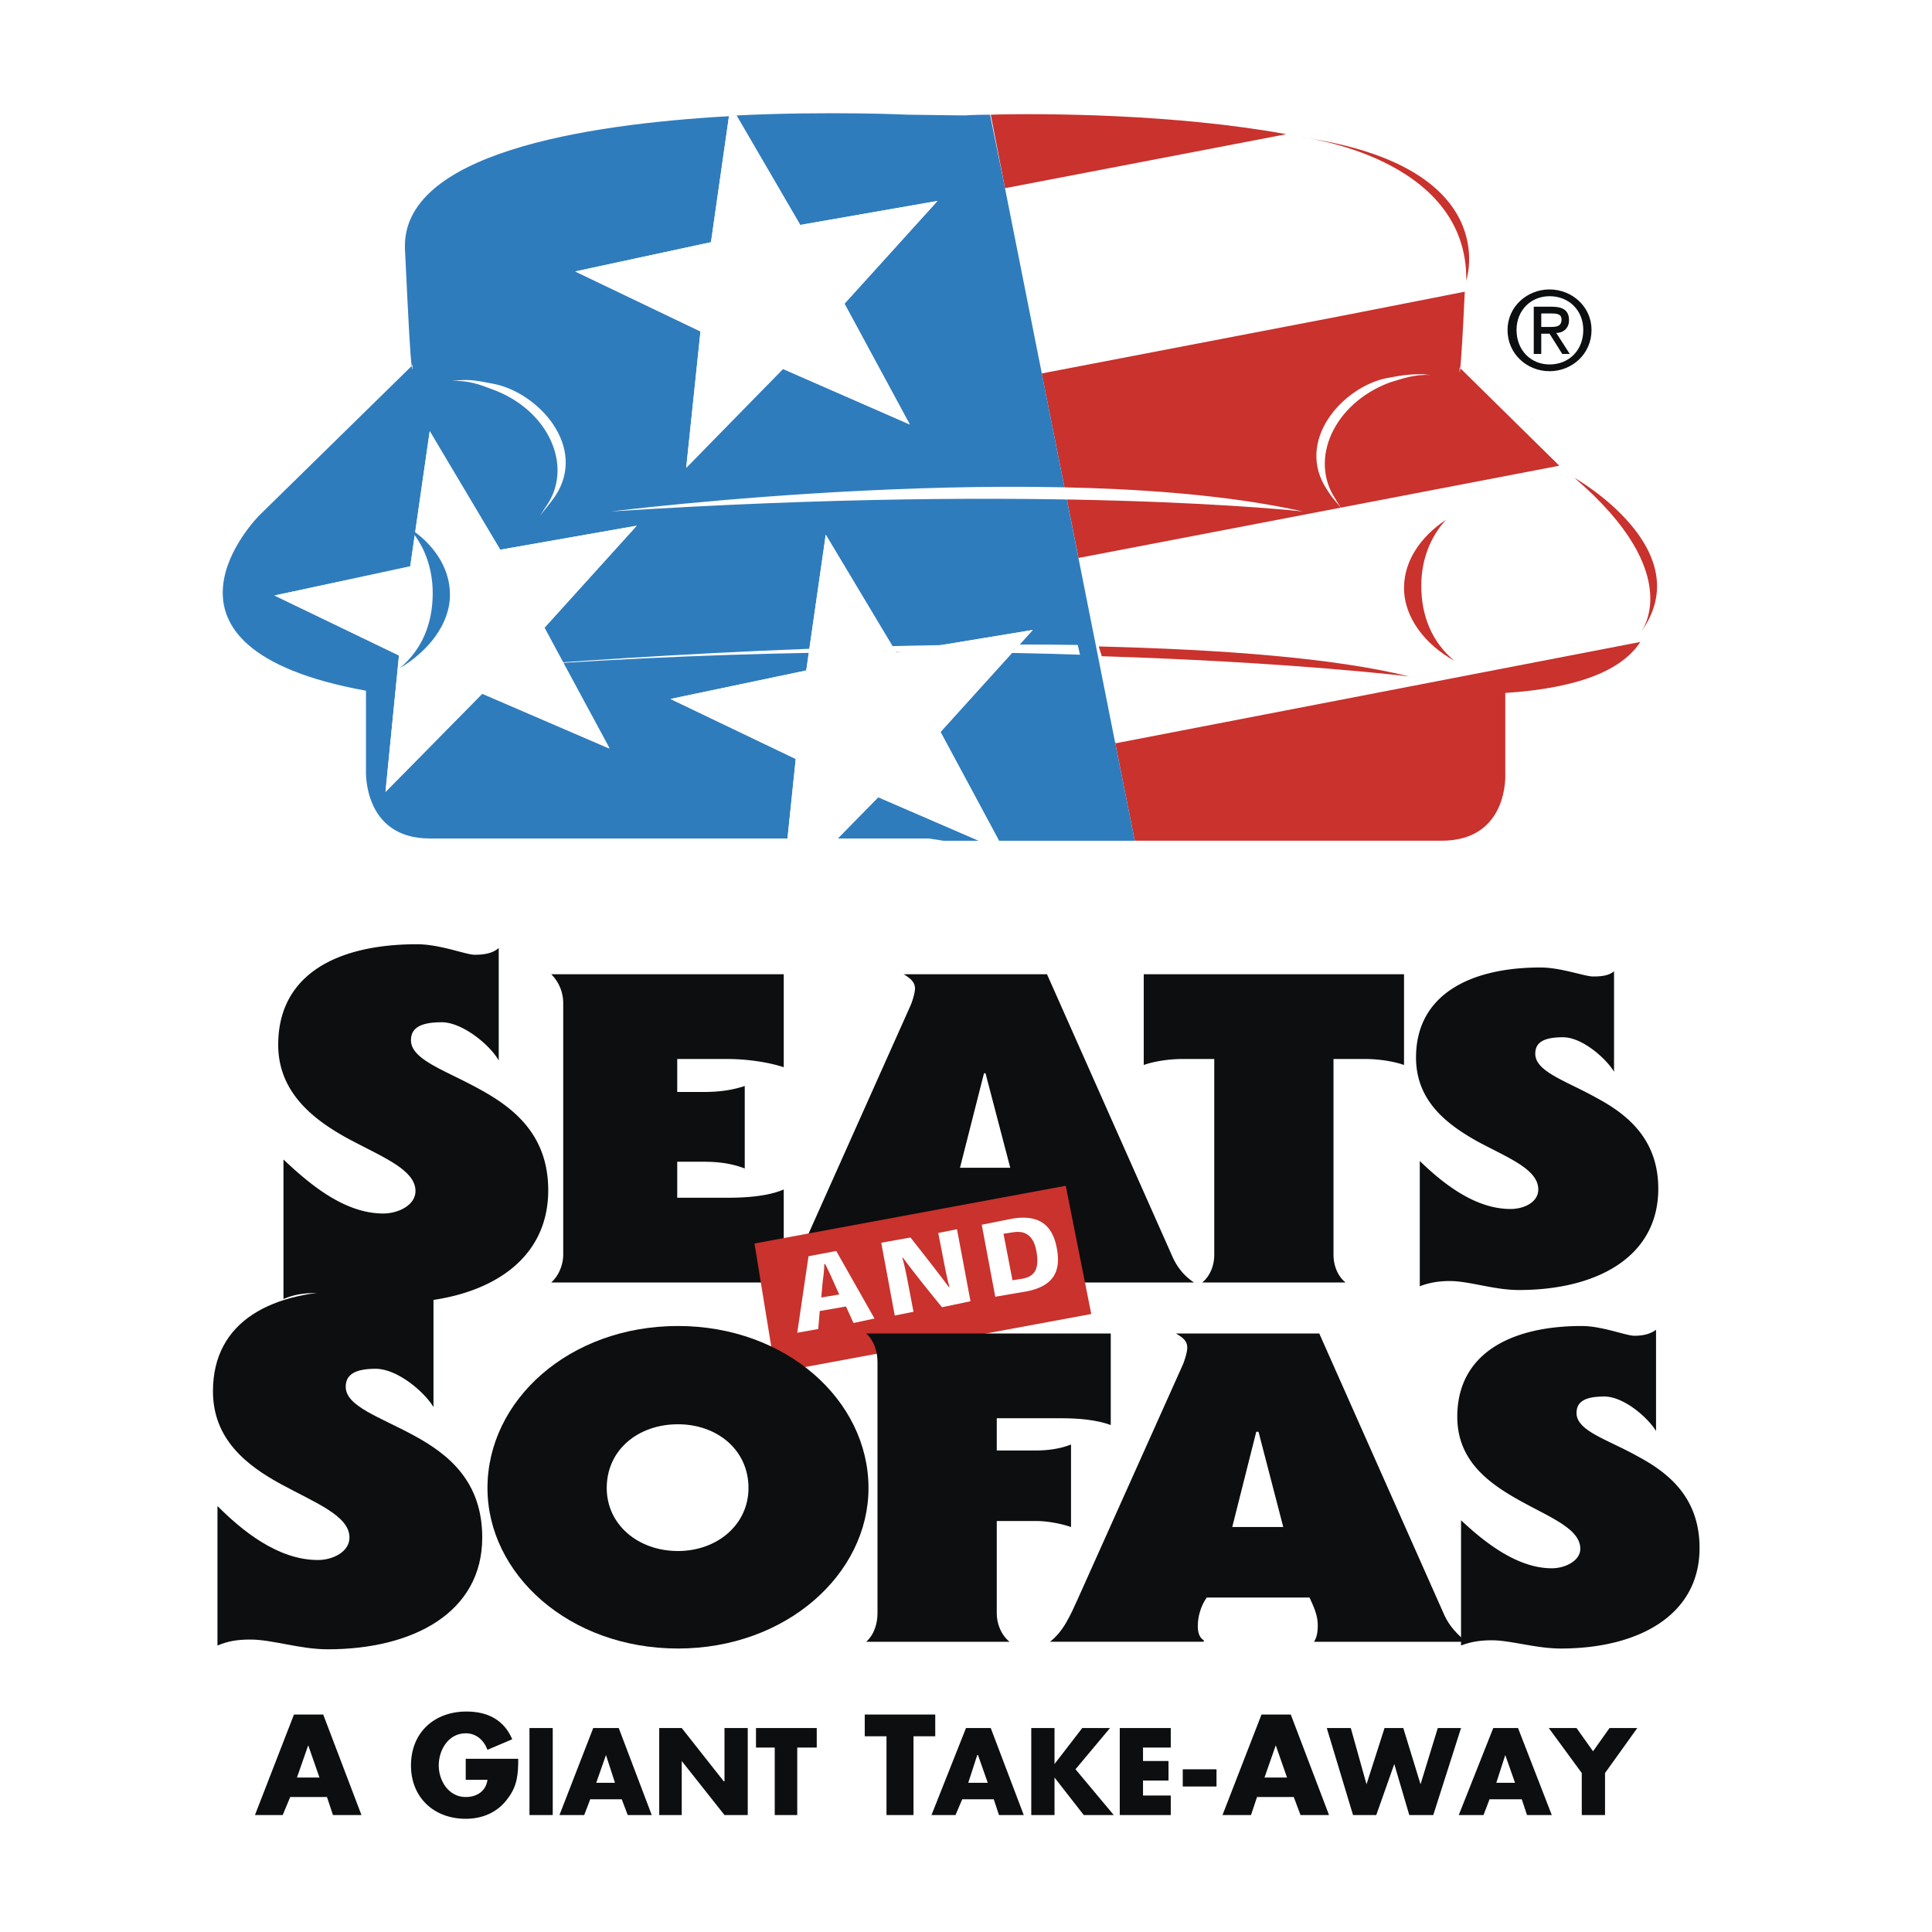
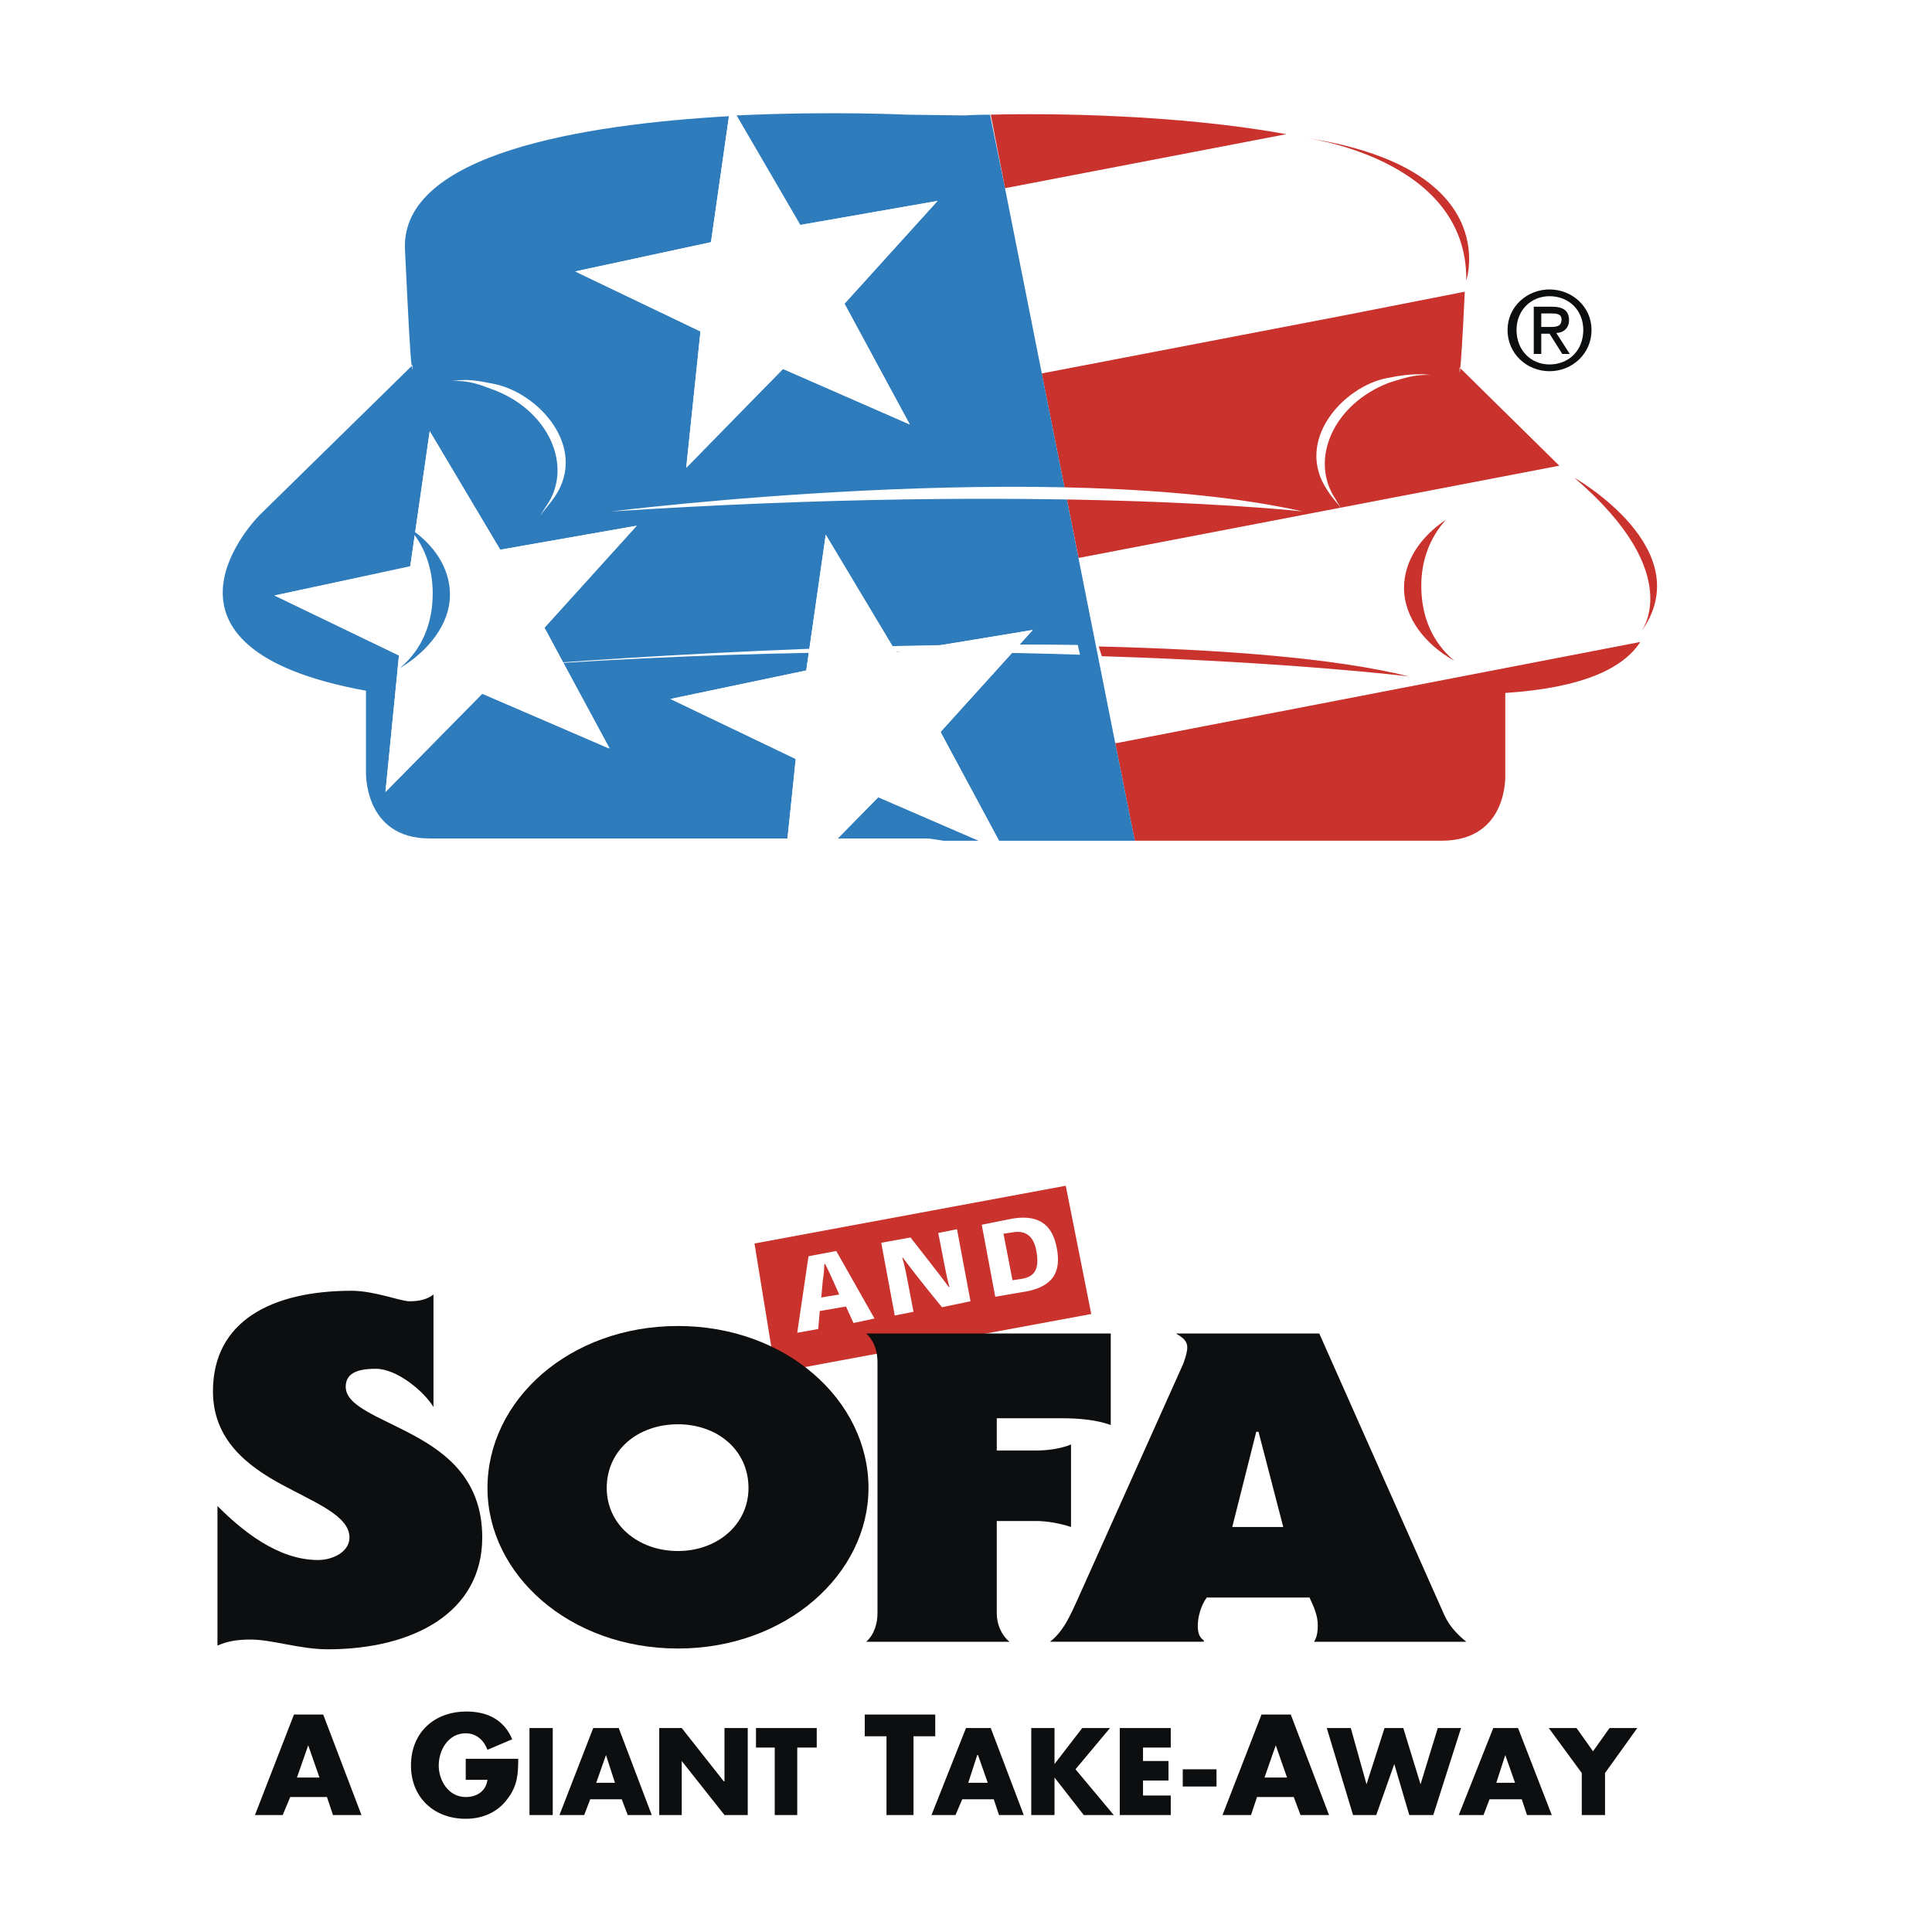
<svg xmlns="http://www.w3.org/2000/svg" width="2500" height="2500" viewBox="0 0 192.756 192.756">
  <g fill-rule="evenodd" clip-rule="evenodd">
    <path fill="#fff" d="M0 0h192.756v192.756H0V0z" />
    <path d="M110.971 83.805h32.775c6.66 0 6.361-6.66 6.361-6.66v-8.007c24.246-1.646 10.627-17.511 10.627-17.511l-15.191-14.966c-.074.898-.074-.149-.074-.149l.074.149c.148-.973.299-3.891.674-11.674.373-9.204-16.764-12.197-31.057-13.17l-2.693-.076c-9.055-.523-16.388-.148-16.388-.148l-5.688.074s-.898-.074-2.544-.074l-1.422 7.333h-.074l-10.926 55.45-1.945 9.204c4.639 0 8.904-.374 12.272-.374l25.219.599z" fill="#fff" />
    <path d="M128.332 13.388c-11.076-2.021-24.096-2.096-29.484-1.946l1.422 7.334 28.062-5.388zM103.936 37.259l3.668 18.408 47.967-9.204-9.879-9.728c-.074.973-.074-.075-.074-.075l.074.075c.076-.823.225-2.769.449-7.632l-12.197 2.394-30.008 5.762zM150.182 77.219v-8.082c7.934-.524 11.824-2.544 13.471-5.089l-52.309 10.103v-.075l-.074.075 1.945 9.728h30.607c6.735 0 6.36-6.66 6.36-6.66z" fill="#c9322d" />
-     <path d="M23.642 151.902c2.469 2.395 6.061 5.387 10.027 5.387 1.496 0 3.143-.822 3.143-2.17 0-2.244-3.367-3.441-6.734-5.389-3.518-1.869-6.885-4.488-6.885-9.277 0-7.035 5.912-10.029 13.844-10.029 2.245 0 4.939 1.049 5.837 1.049s1.721-.15 2.395-.674v11.225c-.898-1.496-3.592-3.816-5.762-3.816s-3.068.6-3.068 1.797c0 1.945 3.367 2.992 6.885 4.863 3.367 1.871 6.734 4.639 6.734 10.178 0 7.482-6.81 11.15-15.415 11.15-2.769 0-5.463-.975-7.633-.975-1.272 0-2.32.15-3.367.6v-13.919h-.001zM88.596 150.105c0 8.68-8.231 16.014-19.007 16.014-10.775 0-19.007-7.334-19.007-16.014 0-8.756 8.232-16.088 19.007-16.088 10.775.001 19.007 7.333 19.007 16.088zm-19.008 6.286c3.892 0 7.109-2.619 7.109-6.285 0-3.742-3.217-6.285-7.109-6.285-3.891 0-7.109 2.543-7.109 6.285 0 3.665 3.218 6.285 7.109 6.285z" fill="#fff" />
    <path d="M101.467 162.604c0 .973.299 2.094 1.197 2.918H88.372c.823-.824 1.197-1.945 1.197-2.918v-25.07c0-.896-.374-2.02-1.197-2.844h24.47v9.131c-1.422-.525-3.219-.674-4.865-.674h-6.51v3.293h3.816a9.487 9.487 0 0 0 3.518-.674v8.23c-1.123-.373-2.32-.523-3.518-.523h-3.816v9.131zM133.645 134.689l12.422 28.137c.523 1.123 1.348 1.947 2.17 2.695h-15.191c.301-.525.375-1.123.375-1.646 0-1.049-.375-1.871-.748-2.77h-10.326c-.6.748-.898 1.871-.898 2.77 0 .449.148 1.121.598 1.422v.225h-15.266c1.348-1.123 2.021-2.695 2.695-4.34l10.4-23.199c.225-.449.523-1.346.523-1.871 0-.748-.523-1.047-1.121-1.422h14.367v-.001zm-3.666 19.307l-2.471-9.504h-.225l-2.395 9.504h5.091z" fill="#fff" />
    <path d="M147.787 153.324c2.246 2.094 5.389 4.789 8.98 4.789 1.348 0 2.844-.748 2.844-1.947 0-2.02-3.068-3.066-6.062-4.863-3.143-1.646-6.135-3.967-6.135-8.307 0-6.285 5.238-8.979 12.422-8.979 2.02 0 4.414.896 5.162.896.898 0 1.572-.074 2.17-.523v10.027c-.748-1.271-3.217-3.367-5.162-3.367s-2.77.523-2.77 1.646c0 1.721 3.068 2.545 6.211 4.266 3.068 1.721 6.062 4.191 6.062 9.129 0 6.734-6.137 10.027-13.844 10.027-2.545 0-4.939-.822-6.885-.822-1.197 0-2.021.148-2.994.523v-12.495h.001zM80.214 129.676H56.942c.898-.822 1.197-1.945 1.197-2.844v-25.068c0-.973-.299-2.096-1.197-2.918h23.272v9.279c-1.646-.523-3.741-.822-5.687-.822h-5.014v3.291h2.694c1.347 0 2.769-.148 4.116-.598v8.23c-1.347-.447-2.77-.598-4.116-.598h-2.694v3.592h5.014c1.946 0 4.041-.225 5.687-.824v9.28z" fill="#fff" />
    <path d="M106.48 98.846l12.498 28.137c.523 1.197 1.271 2.021 2.094 2.693h-15.115c.225-.449.373-1.121.373-1.645 0-.898-.449-1.871-.822-2.77H95.181c-.599.748-.898 1.871-.898 2.77 0 .523.15 1.195.599 1.42v.225H79.541c1.422-1.121 2.021-2.619 2.77-4.264l10.476-23.273c.225-.449.524-1.348.524-1.871 0-.674-.524-1.047-1.197-1.422h14.366zm-3.666 19.306l-2.471-9.43h-.225l-2.395 9.43h5.091zM116.059 98.846H142.1v9.129c-1.047-.449-2.619-.672-3.891-.672h-3.217v19.529c0 .898.373 2.021 1.271 2.844h-14.367c.973-.822 1.271-1.945 1.271-2.844v-19.529h-3.219c-1.271 0-2.842.223-3.891.672v-9.129h.002zM143.672 117.479c2.17 2.17 5.389 4.865 8.98 4.865 1.346 0 2.844-.748 2.844-2.021 0-2.02-3.068-3.068-6.137-4.789-3.068-1.646-6.062-4.041-6.062-8.307 0-6.285 5.238-8.979 12.422-8.979 2.021 0 4.416.822 5.164.822.898 0 1.572 0 2.17-.523v10.102c-.748-1.346-3.217-3.441-5.162-3.441-1.947 0-2.77.523-2.77 1.646 0 1.721 3.068 2.619 6.137 4.34 3.066 1.646 6.135 4.115 6.135 9.055 0 6.885-6.135 10.102-13.844 10.102-2.543 0-4.938-.898-6.885-.898-1.195 0-2.02.15-2.992.525v-12.499zM30.152 117.328c2.469 2.396 6.061 5.389 10.102 5.389 1.497 0 3.143-.822 3.143-2.17 0-2.244-3.368-3.441-6.81-5.389-3.442-1.869-6.81-4.488-6.81-9.277 0-7.035 5.912-10.028 13.769-10.028 2.32 0 4.939 1.048 5.837 1.048s1.722-.15 2.395-.674v11.225c-.898-1.496-3.592-3.816-5.762-3.816-2.17 0-3.068.6-3.068 1.797 0 1.945 3.442 2.992 6.885 4.863 3.442 1.871 6.81 4.641 6.81 10.178 0 7.482-6.884 11.15-15.416 11.15-2.769 0-5.537-.975-7.708-.975-1.272 0-2.245.15-3.367.6v-13.921z" fill="#fff" />
    <path d="M21.696 150.256c2.395 2.395 5.986 5.387 10.027 5.387 1.497 0 3.144-.822 3.144-2.244 0-2.17-3.368-3.443-6.81-5.312-3.442-1.871-6.81-4.49-6.81-9.279 0-7.035 5.912-10.027 13.844-10.027 2.244 0 4.864 1.047 5.762 1.047s1.721-.15 2.395-.674v11.225c-.897-1.496-3.592-3.816-5.762-3.816-2.096 0-2.993.6-2.993 1.797 0 1.945 3.367 2.992 6.81 4.863s6.81 4.564 6.81 10.178c0 7.482-6.885 11.15-15.416 11.15-2.768 0-5.537-.973-7.708-.973-1.272 0-2.245.148-3.292.598v-13.92h-.001zM131.625 133.045l12.496 28.137c.523 1.121 1.348 1.945 2.17 2.617H131.1c.301-.447.375-1.047.375-1.645 0-.973-.375-1.797-.824-2.77h-10.252c-.598.822-.896 1.945-.896 2.844 0 .449.074 1.123.598 1.422v.148h-15.34c1.346-1.047 2.02-2.617 2.768-4.264l10.402-23.199c.225-.449.523-1.422.523-1.869 0-.75-.523-1.049-1.123-1.422h14.294v.001zm-3.594 19.305l-2.469-9.502h-.225l-2.395 9.502h5.089z" fill="#0c0e0f" />
-     <path d="M145.768 151.678c2.244 2.094 5.537 4.789 9.055 4.789 1.346 0 2.844-.748 2.844-1.945 0-2.021-3.068-3.143-6.137-4.865-3.068-1.721-6.137-3.965-6.137-8.307 0-6.285 5.314-9.055 12.422-9.055 2.021 0 4.416.973 5.238.973.824 0 1.572-.148 2.17-.598v10.102c-.822-1.346-3.217-3.441-5.162-3.441s-2.77.523-2.77 1.646c0 1.795 3.068 2.619 6.137 4.34 3.068 1.646 6.137 4.115 6.137 9.129 0 6.736-6.137 10.027-13.846 10.027-2.469 0-5.012-.822-6.883-.822-1.123 0-2.096.148-3.068.523v-12.496zM78.194 127.955H54.996c.823-.748 1.197-1.871 1.197-2.768v-25.07a4.076 4.076 0 0 0-1.197-2.918h23.198v9.279c-1.571-.523-3.741-.822-5.612-.822h-5.014v3.291h2.619c1.422 0 2.769-.148 4.116-.598v8.23c-1.347-.523-2.694-.672-4.116-.672h-2.619v3.592h5.014c1.871 0 4.041-.15 5.612-.824v9.28z" fill="#0c0e0f" />
-     <path d="M104.459 97.199l12.498 28.137c.523 1.197 1.271 2.021 2.17 2.619h-15.191a3.8 3.8 0 0 0 .375-1.646c0-.896-.449-1.795-.748-2.768H93.235c-.599.822-.973 1.945-.973 2.842 0 .449.225 1.123.599 1.424v.148H77.595c1.422-1.047 2.021-2.619 2.769-4.189l10.402-23.273c.224-.449.523-1.422.523-1.871 0-.674-.523-1.047-1.123-1.422h14.293v-.001zm-3.666 19.307l-2.469-9.428h-.15l-2.395 9.428h5.014zM114.113 97.199h25.967v9.055c-1.047-.373-2.545-.598-3.891-.598h-3.145v19.531c0 .896.301 2.02 1.197 2.768h-14.293c.898-.748 1.199-1.871 1.199-2.768v-19.531h-3.145c-1.346 0-2.844.225-3.891.598v-9.055h.002zM141.652 115.832c2.244 2.17 5.461 4.789 9.055 4.789 1.346 0 2.768-.672 2.768-1.945 0-2.02-2.992-3.143-6.061-4.789-3.068-1.721-6.137-4.041-6.137-8.381 0-6.211 5.312-8.98 12.422-8.98 2.02 0 4.416.898 5.238.898.824 0 1.572-.074 2.096-.523v10.027c-.748-1.271-3.143-3.441-5.09-3.441-1.945 0-2.768.523-2.768 1.645 0 1.797 3.068 2.695 6.137 4.416 3.066 1.646 6.135 4.115 6.135 9.055 0 6.811-6.135 10.102-13.918 10.102-2.469 0-4.939-.896-6.885-.896-1.047 0-2.02.148-2.992.523v-12.5zM28.281 115.684c2.47 2.318 5.987 5.387 9.953 5.387 1.497 0 3.218-.822 3.218-2.244 0-2.17-3.442-3.443-6.885-5.312-3.367-1.871-6.81-4.566-6.81-9.279 0-7.035 5.912-10.028 13.844-10.028 2.32 0 4.864 1.048 5.762 1.048.973 0 1.796-.15 2.395-.673v11.224c-.823-1.496-3.592-3.816-5.688-3.816-2.17 0-3.068.6-3.068 1.797 0 1.945 3.442 2.992 6.81 4.863 3.443 1.871 6.885 4.564 6.885 10.104 0 7.557-6.885 11.225-15.415 11.225-2.844 0-5.538-.973-7.708-.973-1.272 0-2.245.148-3.292.598v-13.921h-.001z" fill="#0c0e0f" />
    <path d="M83.582 83.655h9.055l1.497.225h3.517l-10.027-4.34-4.042 4.115z" fill="#2f7cbd" />
    <path d="M111.27 74.151l-11-55.375-1.496-7.334c-1.572 0-2.545.075-2.545.075l-5.687-.075s-7.708-.374-17.062.075l6.36 10.926 13.694-2.395L84.255 30.3l6.511 12.047-12.647-5.537-9.654 9.803 1.422-13.544-12.497-5.987 13.544-2.918 1.796-12.571c-14.517.823-32.702 3.741-32.328 13.245.374 7.783.524 10.626.674 11.674l.075-.15s0 1.047-.075.15l-15.189 14.89s-13.245 13.17 10.626 17.511v8.007s-.299 6.734 6.361 6.734h35.695l.823-7.932-12.497-5.987 13.545-2.843 1.945-13.544 7.035 11.749 13.62-2.245-9.205 10.177 5.836 10.851h13.545l-1.946-9.729zm-50.437.524l-12.721-5.463-9.653 9.803 1.347-13.619-12.423-5.986 13.544-2.918 1.946-13.47 7.034 11.824 13.619-2.395-9.204 10.177 6.511 12.047z" fill="#2f7cbd" />
    <path d="M57.391 27.082l12.497 5.987-1.422 13.619 9.654-9.878 12.647 5.538L84.255 30.3l9.279-10.252-13.694 2.395-6.36-10.926c-.3.075-.524.075-.749.075l-1.796 12.571-13.544 2.919zM103.039 62.852l-13.62 2.245-7.035-11.749-1.945 13.544-13.545 2.843 12.497 5.987-.823 7.932h5.013l4.042-4.116 10.027 4.34h2.02l-5.836-10.851 9.205-10.175zM49.908 54.845l-7.034-11.824-1.946 13.545-13.545 2.844 12.422 5.986-1.347 13.619 9.654-9.803 12.646 5.463-6.435-12.048 9.204-10.177-13.619 2.395z" fill="#fff" />
    <path d="M45.867 37.933c1.197-.075 1.871.074 3.442.374 4.415.897 9.354 6.286 6.062 11.225-.749 1.048-.898 1.122-1.497 1.946.299-.449.449-.749.673-1.048 2.694-3.966.149-9.579-5.463-11.599-1.197-.449-2.319-.897-4.041-.823l.824-.075zM141.951 37.334c-1.273 0-1.945.075-3.518.375-4.416.823-9.354 6.286-5.986 11.225.674 1.048.898 1.122 1.496 1.945-.299-.449-.523-.749-.674-1.047-2.693-3.966-.225-9.579 5.389-11.674 1.271-.374 2.395-.823 4.041-.749l-.748-.075z" fill="#fff" />
    <path d="M129.828 13.687s16.613 1.946 16.463 14.293c0 0 3.816-11.375-16.463-14.293zM157.066 47.661s12.721 7.184 6.586 15.491c0-.001 4.789-5.763-6.586-15.491z" fill="#c9322d" />
    <path d="M28.955 179.289l-.748 1.797h-2.769l3.891-10.027h2.918l3.816 10.027H33.22l-.599-1.797h-3.666zm1.796-5.162l-1.123 3.217h2.245l-1.122-3.217zM51.704 175.473c0 1.498-.075 2.695-1.048 3.967-.973 1.348-2.469 2.021-4.19 2.021-3.218 0-5.463-2.172-5.463-5.314 0-3.293 2.32-5.387 5.538-5.387 2.095 0 3.741.822 4.565 2.768l-2.47 1.049c-.374-.973-1.122-1.646-2.17-1.646-1.721 0-2.694 1.646-2.694 3.217 0 1.498.973 3.143 2.694 3.143 1.123 0 2.021-.598 2.17-1.721h-2.17v-2.096h5.238v-.001zM52.826 172.406h2.32v8.68h-2.32v-8.68zM58.887 179.514l-.599 1.572h-2.469l3.368-8.68h2.544l3.293 8.68h-2.395l-.599-1.572h-3.143zm1.571-4.414l-.972 2.77h1.871l-.899-2.77zM65.772 172.406h2.245l4.191 5.313h.075v-5.313h2.32v8.68h-2.32l-4.266-5.389v5.389h-2.245v-8.68zM79.541 181.086h-2.245v-6.734h-1.871v-1.946h6.062v1.946h-1.946v6.734zM91.14 181.086h-2.694v-7.857h-2.17v-2.17h7.034v2.17h-2.17v7.857zM96.004 179.514l-.673 1.572h-2.395l3.442-8.68h2.469l3.293 8.68h-2.47l-.523-1.572h-3.143zm1.572-4.414H97.5l-.897 2.77h1.946l-.973-2.77zM107.977 172.406h2.769l-3.443 4.115 3.816 4.565h-2.992l-2.918-3.742v3.742h-2.32v-8.68h2.32v3.592l2.768-3.592zM114.039 174.352v1.345h2.543v1.948h-2.543v1.496h2.768v1.945h-5.088v-8.68h5.088v1.946h-2.768zM118.004 176.521h3.367v1.721h-3.367v-1.721zM125.414 179.289l-.6 1.797h-2.844l3.891-10.027h2.92l3.816 10.027h-2.844l-.674-1.797h-3.665zm1.869-5.162l-1.123 3.217h2.246l-1.123-3.217zM136.338 178.018l1.797-5.612h1.871l1.721 5.612 1.72-5.612h2.321l-2.77 8.68h-2.394l-1.497-5.088-1.796 5.088h-2.319l-2.619-8.68h2.395l1.57 5.612zM148.611 179.514l-.6 1.572h-2.469l3.441-8.68h2.471l3.367 8.68h-2.471l-.523-1.572h-3.216zm1.571-4.414l-.896 2.77h1.869l-.973-2.77zM154.523 172.406h2.768l1.647 2.319 1.646-2.319h2.77l-3.219 4.489v4.191h-2.321v-4.191l-3.291-4.489z" fill="#0c0e0f" />
    <path d="M60.983 51.028s44.226-5.538 68.996 0c0 0-25.295-2.843-68.996 0z" fill="#fff" />
    <path d="M109.623 64.498c12.123.299 23.422 1.123 30.98 2.993 0 0-11.523-1.422-30.68-2.021l-.3-.972z" fill="#c9322d" />
    <path d="M107.752 65.321c-15.789-.524-36.966-.449-61.137 1.497 0 0 32.702-2.918 60.913-2.47l.224.973z" fill="#fff" />
    <path fill="#c9322d" d="M108.875 131.098l-2.545-12.795-31.055 5.761 2.096 12.872 31.504-5.838z" />
    <path d="M86.65 148.459c0 8.605-8.231 16.014-19.007 16.014-10.851 0-19.008-7.408-19.008-16.014 0-8.756 8.157-16.164 19.008-16.164 10.775 0 19.007 7.408 19.007 16.164zm-19.007 6.287c3.891 0 7.034-2.619 7.034-6.287 0-3.816-3.143-6.359-7.034-6.359-3.966 0-7.109 2.543-7.109 6.359 0 3.668 3.143 6.287 7.109 6.287z" fill="#0c0e0f" />
    <path d="M99.447 160.957c0 .973.373 2.094 1.271 2.842H86.425c.823-.748 1.123-1.869 1.123-2.842v-25.07c0-.973-.299-2.094-1.123-2.842h24.395v9.129c-1.422-.523-3.217-.674-4.863-.674h-6.51v3.217h3.891c1.121 0 2.395-.148 3.518-.598v8.23c-1.123-.373-2.396-.598-3.518-.598h-3.891v9.206z" fill="#0c0e0f" />
    <path d="M39.88 66.668c2.245-1.871 3.292-4.49 3.292-7.483 0-2.47-.823-4.864-2.469-6.585 2.469 1.571 4.19 3.966 4.19 6.734.001 2.994-2.244 5.688-5.013 7.334z" fill="#2f7cbd" />
    <path d="M145.094 65.92c-2.244-1.871-3.293-4.49-3.293-7.483 0-2.469.824-4.789 2.469-6.585-2.469 1.646-4.189 4.041-4.189 6.81-.001 2.993 2.169 5.686 5.013 7.258z" fill="#c9322d" />
    <path d="M81.786 130.799l-.149 1.797-2.096.373 1.123-7.633 2.769-.523 3.816 6.734-2.095.449-.749-1.646-2.619.449zm1.272-3.143a29.519 29.519 0 0 0-.748-1.572l-.075.076c0 .598-.075 1.121-.149 1.646l-.149 1.645 1.795-.299-.674-1.496zM94.732 128.404c-.299-.973-.599-2.77-1.123-5.389l1.871-.373 1.347 7.184-2.843.598c-2.021-2.469-3.293-4.115-3.892-4.938h-.075c.3.896.599 2.693 1.123 5.387l-1.871.375-1.347-7.258 2.918-.525c1.946 2.471 3.218 4.117 3.816 4.939h.076zM99.297 129.377l-1.348-7.184 2.994-.598c2.619-.449 4.041.523 4.49 2.918.447 2.318-.301 3.816-3.068 4.34l-3.068.524zm2.693-1.795c1.197-.225 1.721-.898 1.422-2.695-.225-1.346-.898-2.17-2.32-1.945l-.973.15.898 4.639.973-.149z" fill="#fff" />
    <path d="M151.305 32.919c0-1.946 1.422-3.367 3.293-3.367 1.945 0 3.367 1.421 3.367 3.367 0 2.021-1.422 3.442-3.367 3.442-1.871 0-3.293-1.422-3.293-3.442zm3.293 4.116c2.244 0 4.189-1.721 4.189-4.116 0-2.32-1.945-4.041-4.189-4.041-2.246 0-4.191 1.721-4.191 4.041-.001 2.394 1.945 4.116 4.191 4.116zm-.825-3.742h.824l1.271 2.021h.748l-1.346-2.095c.672 0 1.271-.449 1.271-1.272 0-.973-.6-1.347-1.721-1.347h-1.797v4.714h.748v-2.021h.002zm0-.673v-1.347h.975c.447 0 1.047 0 1.047.599 0 .748-.6.748-1.197.748h-.825z" fill="#0c0e0f" />
  </g>
</svg>